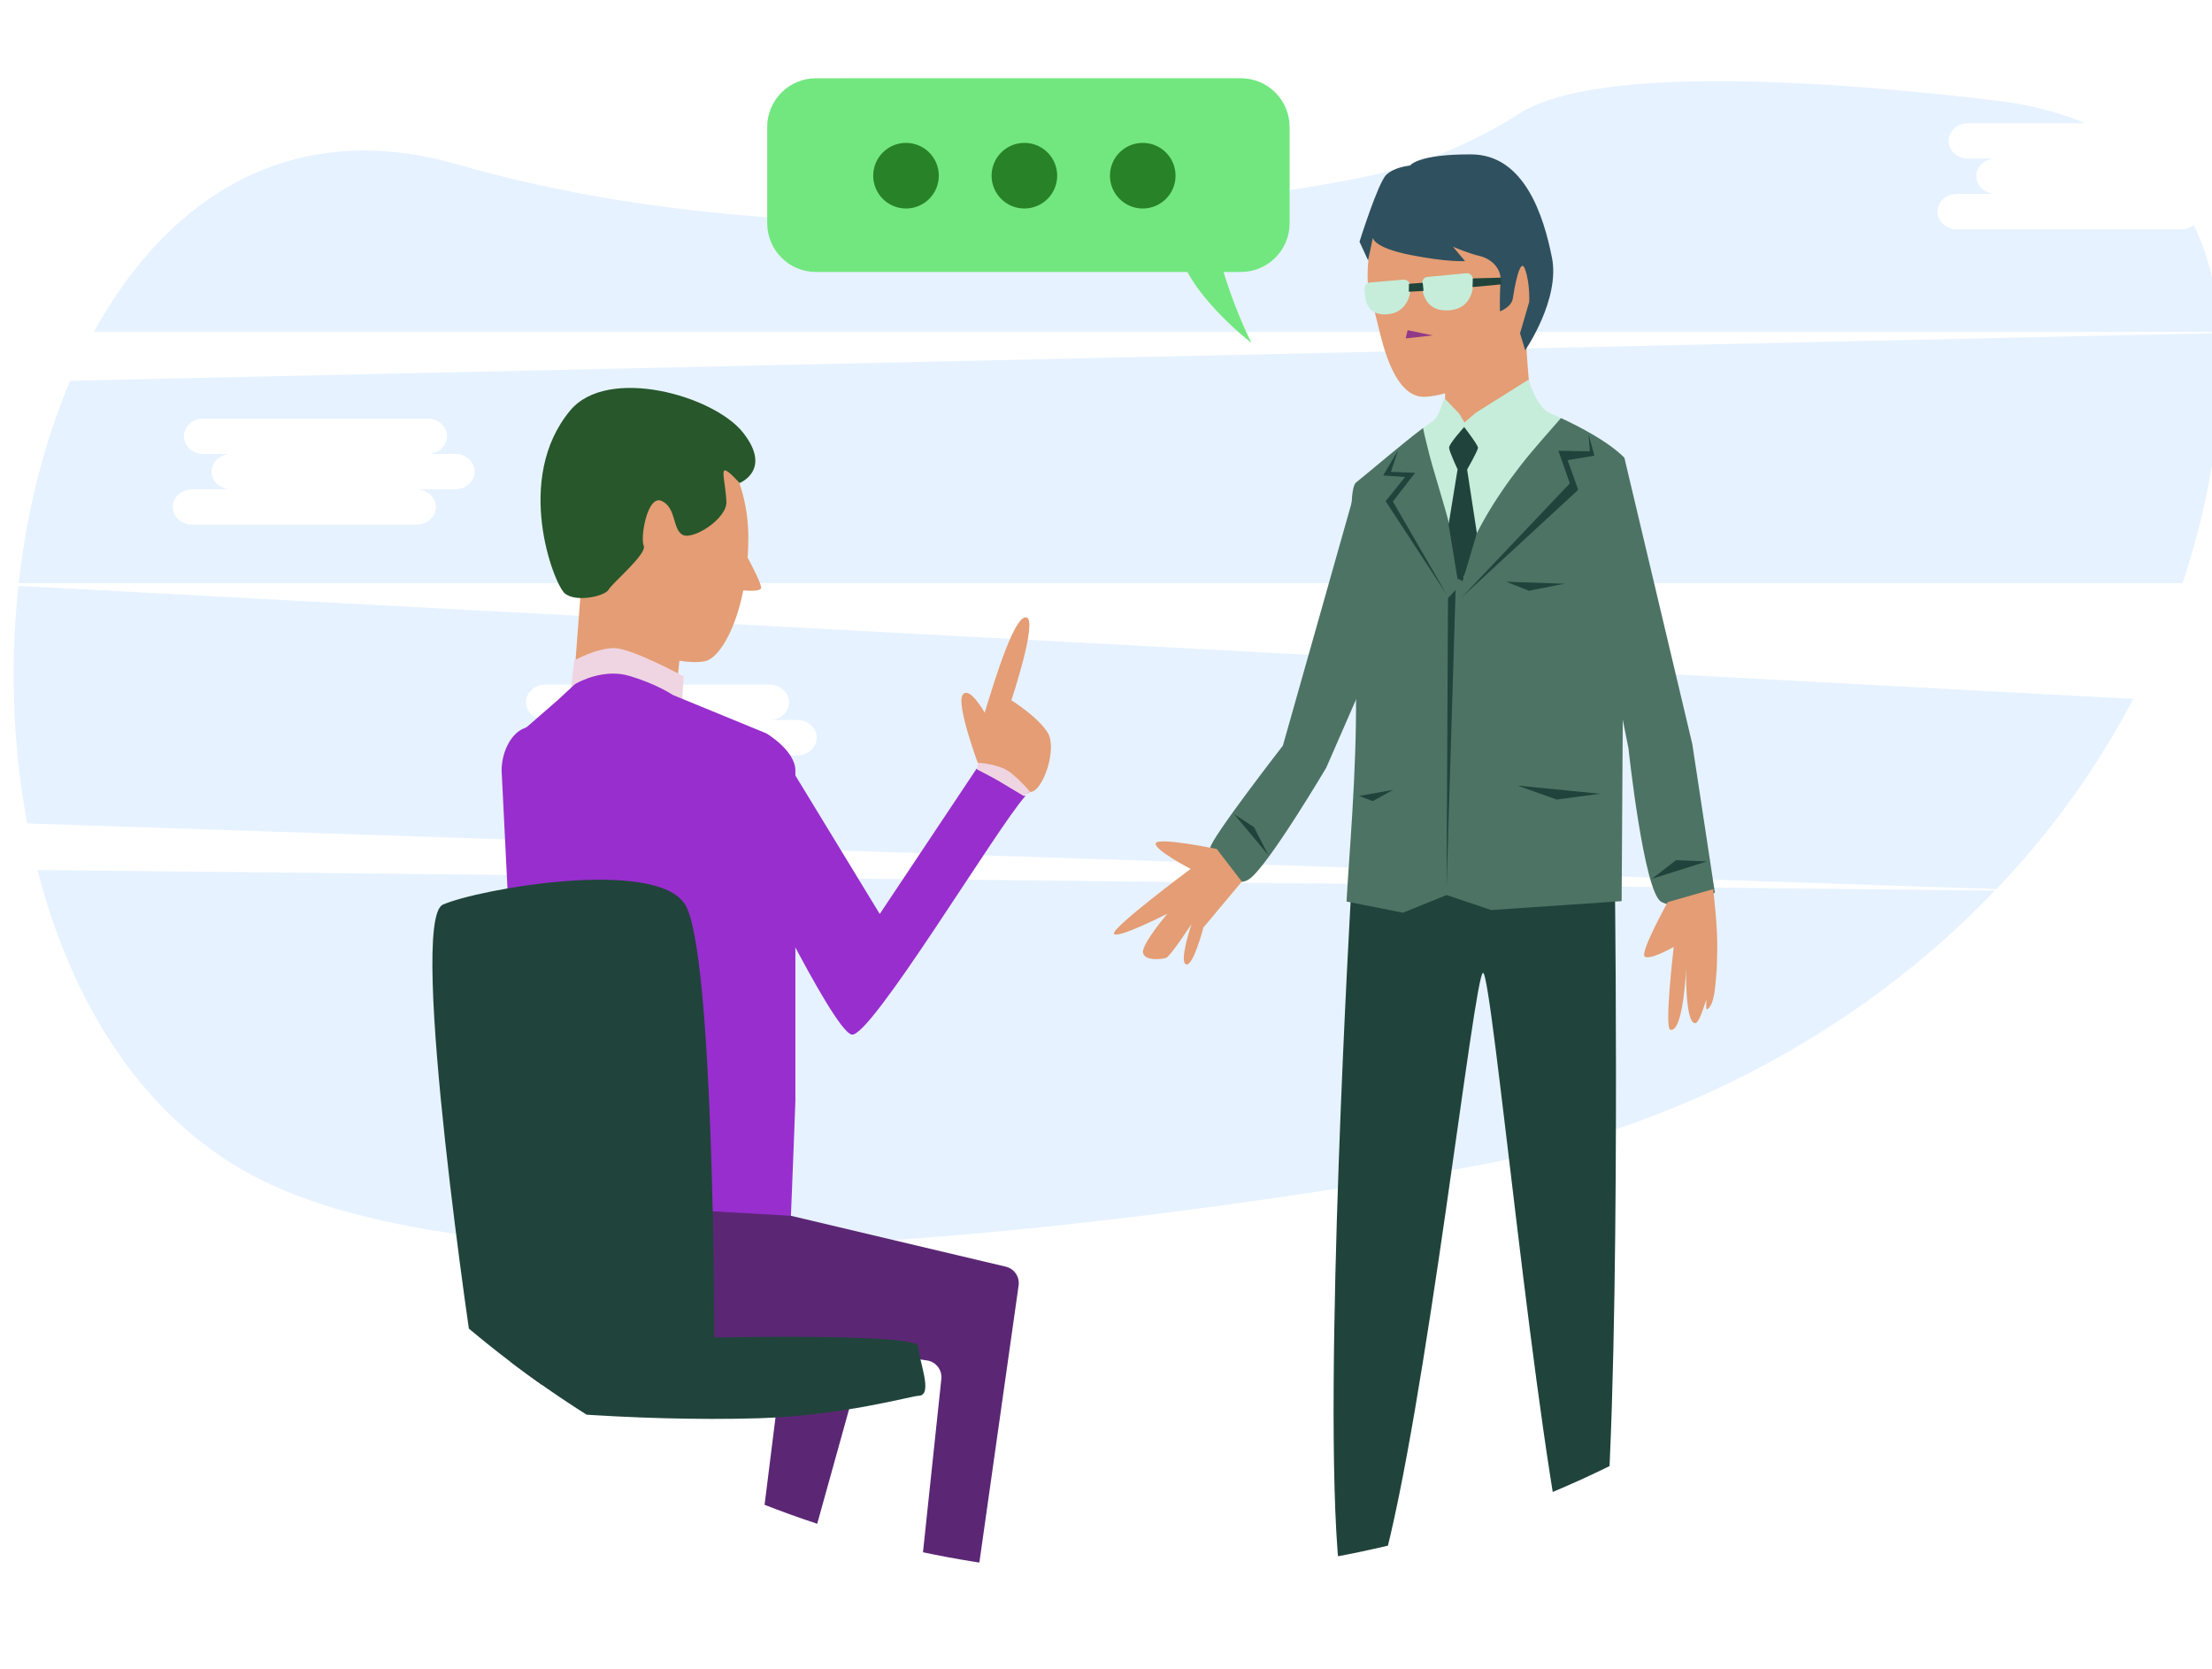
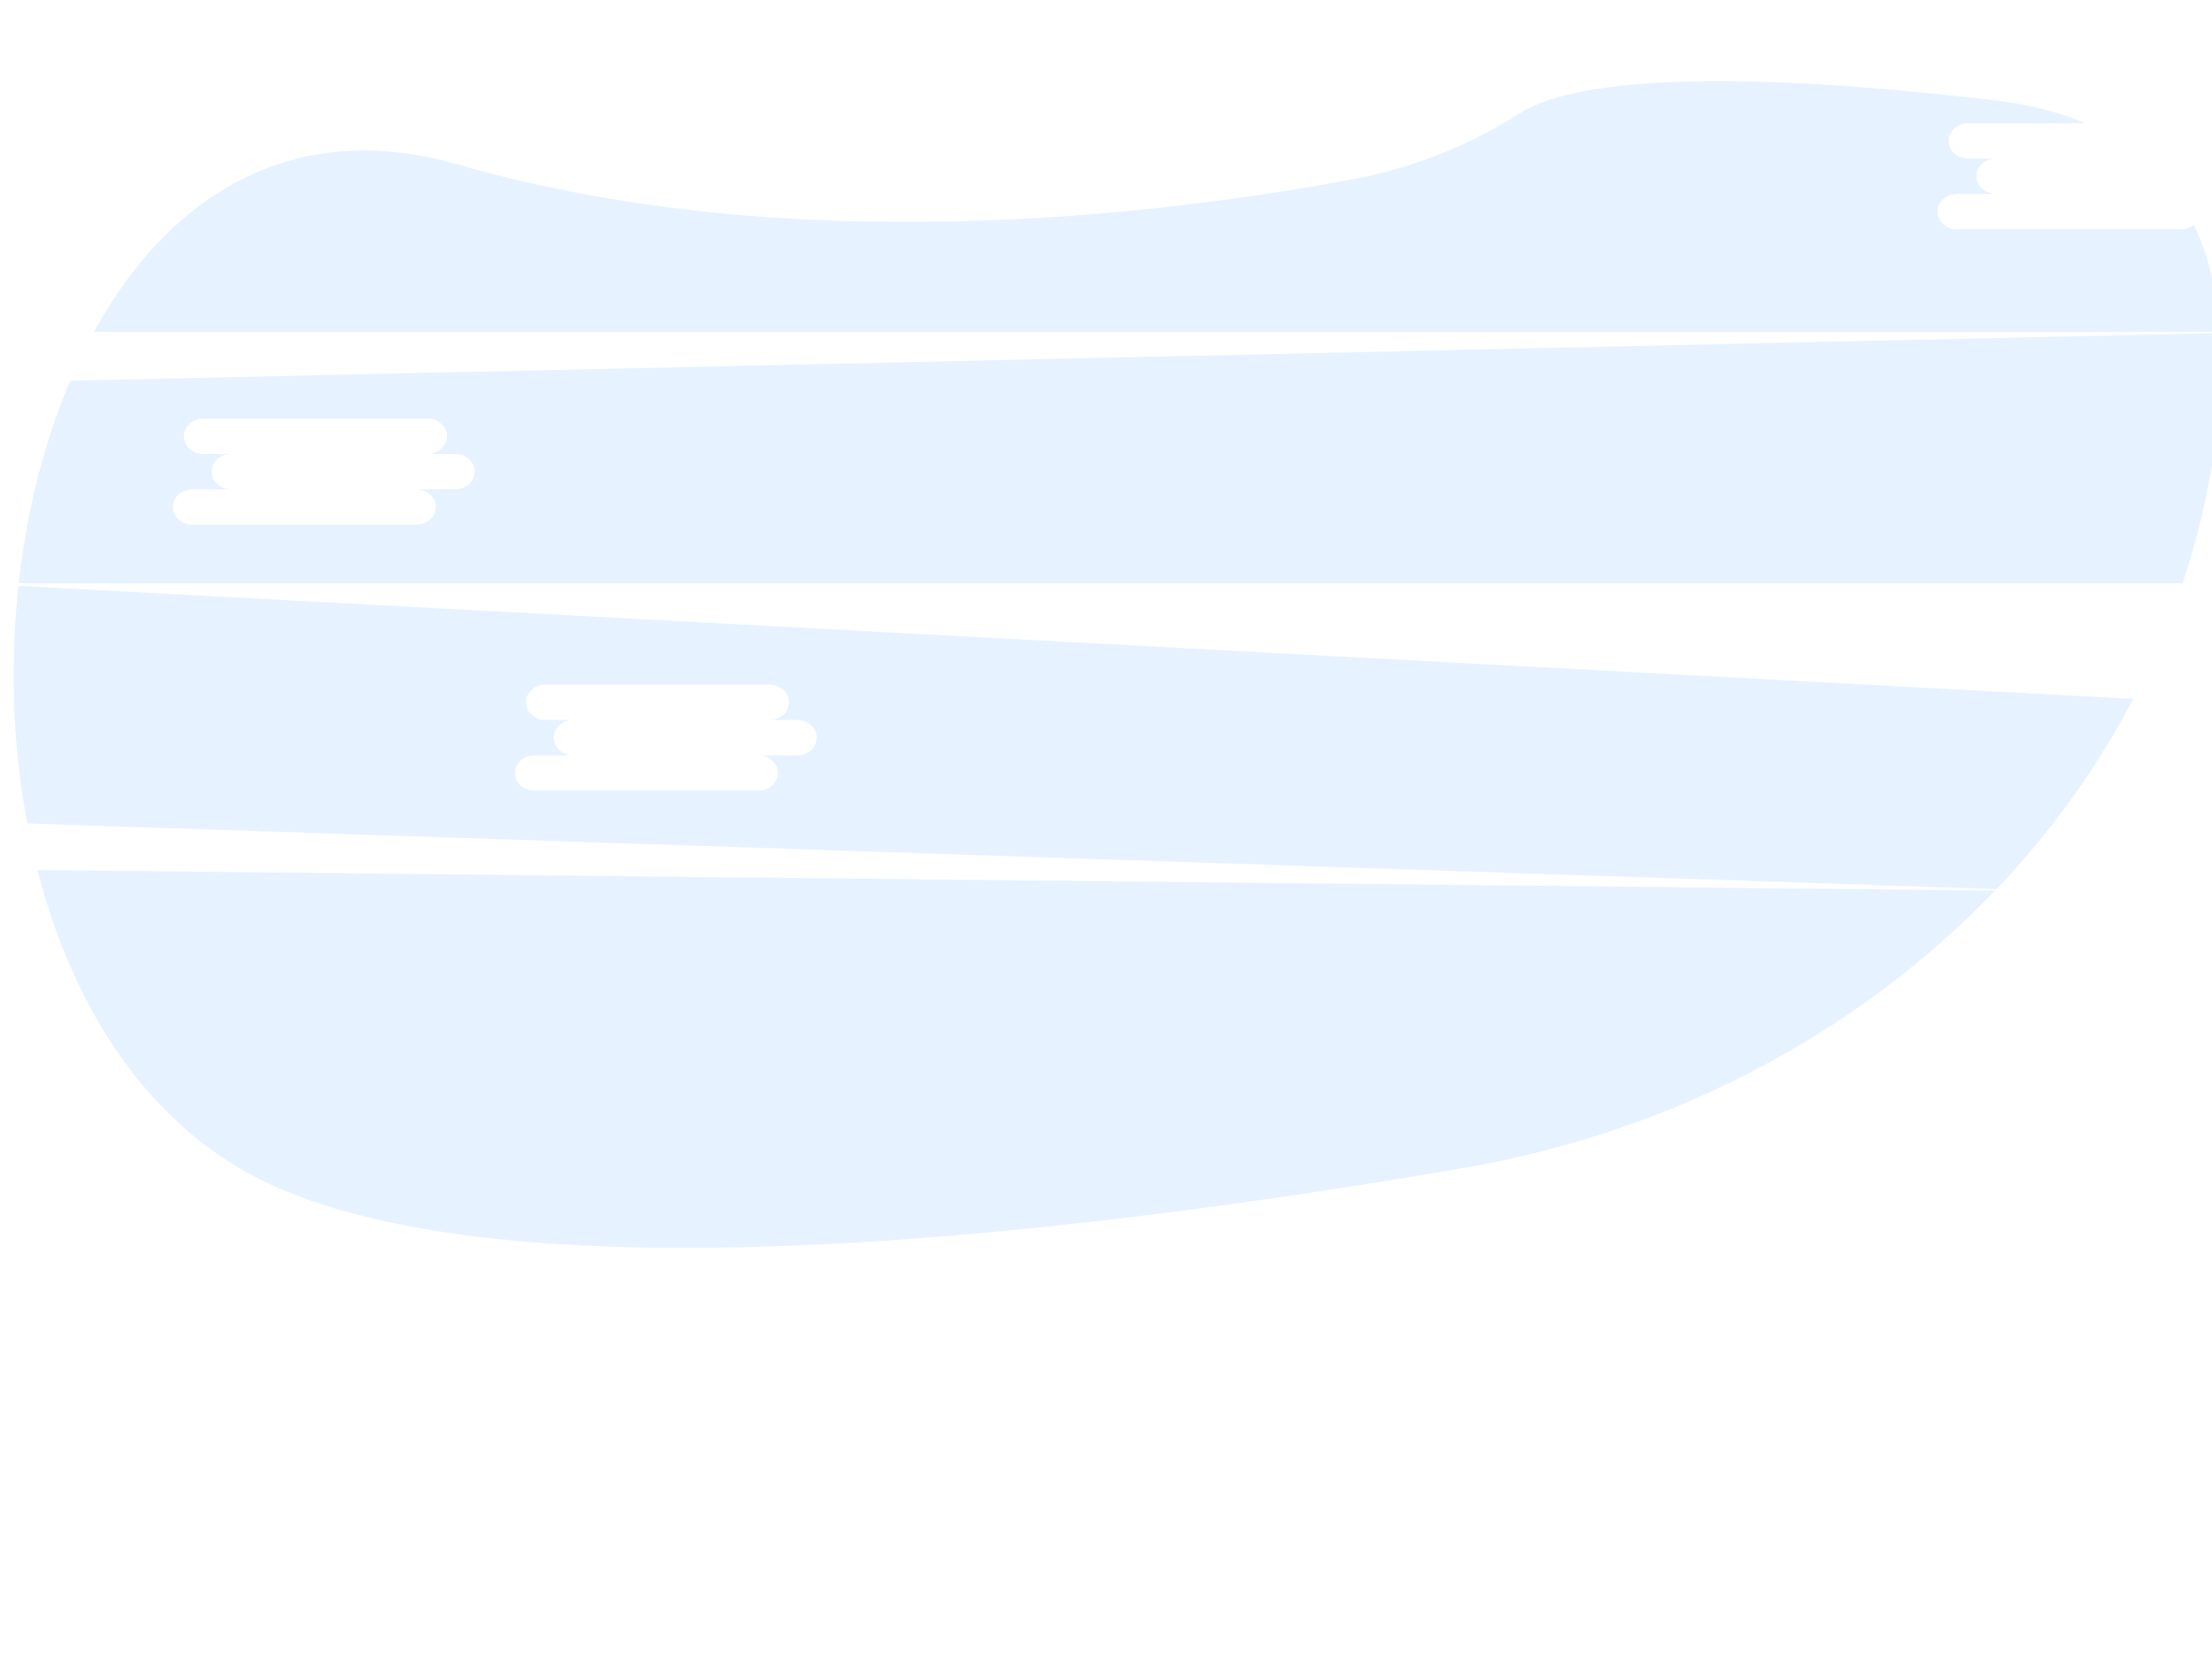
<svg xmlns="http://www.w3.org/2000/svg" xmlns:ns1="http://www.inkscape.org/namespaces/inkscape" xmlns:ns2="http://sodipodi.sourceforge.net/DTD/sodipodi-0.dtd" width="1140" height="860" viewBox="0 0 301.625 227.542" version="1.1" id="svg13167" ns1:version="0.92.3 (2405546, 2018-03-11)" ns2:docname="gdpr-obveznici.svg">
  <defs id="defs13161">
    <clipPath id="clipPath7772" clipPathUnits="userSpaceOnUse">
      <path ns1:connector-curvature="0" id="path7770" d="M 5504.49,7149.04 C 4636.31,7218.8 4344.81,8239.99 2317.82,8245.7 1136.15,8249.04 44.488,6192.37 817.824,5685.7 2602.43,4516.48 4664.49,5774.04 5294.49,5414.04 c 630,-360 2520,-495 2930,-405 1648.57,361.88 1068.54,2477.28 -650,2420 -863.23,-28.77 -950,-370 -2070,-280 z" />
    </clipPath>
    <clipPath id="clipPath4798" clipPathUnits="userSpaceOnUse">
-       <path ns1:connector-curvature="0" id="path4796" d="m 470.078,3413.46 c 50.551,-27.27 103.969,-49.18 159.254,-64.91 212.34,-60.42 449.198,-28.78 638.238,85.25 61.43,37.05 122.04,89.04 133.66,159.82 9.55,58.15 -16.03,119.35 0.9,175.78 19.88,66.27 89.57,101.91 136.66,152.6 78.76,84.76 91.44,219.1 43.97,324.62 -47.48,105.52 -147.44,182.04 -257.68,217.19 -32.06,10.23 -64.25,9.33 -96.27,16.2 -30.37,6.52 -60.4,23 -90.4,32.13 -64.12,19.49 -130.44,31.64 -197.269,36.44 -131.981,9.47 -266.192,-9.74 -389.555,-57.87 -66.793,-26.06 -135.902,-66.3 -159.262,-134.09 -12.293,-35.68 -6.328,-86.44 -32.754,-115.51 -26.211,-28.81 -46.82,-44.81 -54.929,-87.11 -6.207,-32.33 -3.344,-65.85 -9.028,-98.28 -8.488,-48.41 -42.484,-66.88 -72.175,-100.92 -30.282,-34.72 -54.622,-74.56 -69.133,-118.42 -33.985,-102.71 19.851,-163.47 85.785,-239.08 64.82,-74.33 143.168,-136.99 229.988,-183.84 z" />
-     </clipPath>
+       </clipPath>
  </defs>
  <ns2:namedview id="base" pagecolor="#ffffff" bordercolor="#666666" borderopacity="1.0" ns1:pageopacity="0.0" ns1:pageshadow="2" ns1:zoom="0.98994949" ns1:cx="312.90472" ns1:cy="584.48733" ns1:document-units="mm" ns1:current-layer="layer1" showgrid="false" units="px" ns1:window-width="2560" ns1:window-height="1377" ns1:window-x="-8" ns1:window-y="-8" ns1:window-maximized="1" />
  <g ns1:label="Layer 1" ns1:groupmode="layer" id="layer1" transform="translate(0,-69.458)">
    <g id="g14006" transform="translate(0,-37.042)">
      <path id="path17" d="m 5.115,225.12 c 4.763,18.561 14.846,34.605 30.782,42.381 33.131,16.163 107.804,7.826 163.544,-1.741 28.84,-4.95 54.171,-18.6 72.583,-37.835 z" style="opacity:0.1;fill:#007bff;stroke-width:0.265" ns1:connector-curvature="0" />
      <path id="path19" d="M 297.419,137.757 H 266.836 c -1.455,0 -2.646,-1.085 -2.646,-2.41 0,-1.326 1.188,-2.41 2.646,-2.41 h 5.292 c -1.455,0 -2.646,-1.085 -2.646,-2.41 0,-1.326 1.188,-2.408 2.646,-2.408 h -3.776 c -1.455,0 -2.646,-1.085 -2.646,-2.41 0,-1.326 1.188,-2.41 2.646,-2.41 h 15.962 c -3.543,-1.503 -7.673,-2.569 -12.451,-3.127 -43.527,-5.099 -59.068,-1.728 -64.558,1.741 a 64.058,64.058 0 0 1 -22.371,8.94 c -26.855,5.051 -77.078,11.128 -122.6,-1.947 -22.625,-6.496 -39.439,4.498 -49.519,22.836 H 302.729 c -0.378,-5.334 -1.511,-10.261 -3.59,-14.571 a 2.773,2.773 0 0 1 -1.72,0.587 z" style="opacity:0.1;fill:#007bff;stroke-width:0.265" ns1:connector-curvature="0" />
      <path id="path21" d="m 2.519,186.379 a 112.167,112.167 0 0 0 1.188,32.382 l 268.52,8.954 a 114.604,114.604 0 0 0 18.656,-25.929 z M 108.715,209.48 h -5.292 c 1.453,0 2.646,1.085 2.646,2.41 0,1.326 -1.191,2.408 -2.646,2.408 H 72.854 c -1.453,0 -2.646,-1.082 -2.646,-2.408 0,-1.326 1.191,-2.41 2.646,-2.41 h 5.292 c -1.453,0 -2.646,-1.085 -2.646,-2.41 0,-1.326 1.191,-2.41 2.646,-2.41 h -3.781 c -1.453,0 -2.646,-1.082 -2.646,-2.408 0,-1.326 1.191,-2.41 2.646,-2.41 h 30.583 c 1.455,0 2.646,1.085 2.646,2.41 0,1.326 -1.188,2.408 -2.646,2.408 h 3.768 c 1.455,0 2.646,1.085 2.646,2.41 0,1.326 -1.183,2.41 -2.646,2.41 z" style="opacity:0.1;fill:#007bff;stroke-width:0.265" ns1:connector-curvature="0" />
      <path id="path23" d="M 302.742,151.907 9.584,158.408 c -3.572,8.358 -5.935,17.806 -7.025,27.601 H 297.604 a 105.569,105.569 0 0 0 4.26,-17.592 c 0.878,-5.757 1.23,-11.324 0.878,-16.51 z m -240.66,21.302 h -5.292 c 1.453,0 2.646,1.085 2.646,2.41 0,1.326 -1.191,2.41 -2.646,2.41 H 26.21 c -1.453,0 -2.646,-1.085 -2.646,-2.41 0,-1.326 1.191,-2.41 2.646,-2.41 h 5.292 c -1.453,0 -2.646,-1.082 -2.646,-2.408 0,-1.326 1.191,-2.41 2.646,-2.41 h -3.781 c -1.453,0 -2.646,-1.085 -2.646,-2.41 0,-1.326 1.191,-2.41 2.646,-2.41 H 58.304 c 1.455,0 2.646,1.085 2.646,2.41 0,1.326 -1.188,2.41 -2.646,2.41 h 3.778 c 1.453,0 2.646,1.085 2.646,2.41 0,1.326 -1.193,2.408 -2.646,2.408 z" style="opacity:0.1;fill:#007bff;stroke-width:0.265" ns1:connector-curvature="0" />
    </g>
    <g id="g4792" transform="matrix(0.177,0,0,-0.177,5.356,871.526)" style="stroke-width:0.2">
      <g id="g4794" clip-path="url(#clipPath4798)" style="stroke-width:0.2">
        <path d="M 925.68,4321.96 H 598.352 c -20.747,0 -37.563,16.82 -37.563,37.56 v 74.1 c 0,20.75 16.816,37.56 37.563,37.56 H 925.68 c 20.742,0 37.558,-16.81 37.558,-37.56 v -74.1 c 0,-20.74 -16.816,-37.56 -37.558,-37.56" style="fill:#72e77f;fill-opacity:1;fill-rule:nonzero;stroke:none;stroke-width:0.2" id="path4800" ns1:connector-curvature="0" />
-         <path d="m 692.988,4396.13 c 0,-13.96 -11.312,-25.27 -25.265,-25.27 -13.961,0 -25.274,11.31 -25.274,25.27 0,13.96 11.313,25.27 25.274,25.27 13.953,0 25.265,-11.31 25.265,-25.27" style="fill:#288228;fill-opacity:1;fill-rule:nonzero;stroke:none;stroke-width:0.2" id="path4802" ns1:connector-curvature="0" />
        <path d="m 784.18,4396.13 c 0,-13.96 -11.313,-25.27 -25.274,-25.27 -13.953,0 -25.265,11.31 -25.265,25.27 0,13.96 11.312,25.27 25.265,25.27 13.961,0 25.274,-11.31 25.274,-25.27" style="fill:#288228;fill-opacity:1;fill-rule:nonzero;stroke:none;stroke-width:0.2" id="path4804" ns1:connector-curvature="0" />
        <path d="m 875.367,4396.13 c 0,-13.96 -11.312,-25.27 -25.269,-25.27 -13.953,0 -25.274,11.31 -25.274,25.27 0,13.96 11.321,25.27 25.274,25.27 13.957,0 25.269,-11.31 25.269,-25.27" style="fill:#288228;fill-opacity:1;fill-rule:nonzero;stroke:none;stroke-width:0.2" id="path4806" ns1:connector-curvature="0" />
        <path d="m 1021.32,3324.19 c 0,0 -32.242,-36.41 -54.519,-42.19 -22.278,-5.78 -54.684,-15.86 -51.434,-26.32 3.254,-10.45 55.313,-4.58 69.762,7.94 14.449,12.52 18.421,3.44 35.871,10.01 17.44,6.58 11.08,34.41 8.15,43.82 -2.92,9.41 -7.83,6.74 -7.83,6.74" style="fill:#20443b;fill-opacity:1;fill-rule:nonzero;stroke:none;stroke-width:0.2" id="path4808" ns1:connector-curvature="0" />
        <path d="m 1191.33,3316.13 c 0,0 -20.18,-37.72 -36.55,-48.89 -19.01,-12.97 -33.26,-20.56 -30.01,-31.02 3.25,-10.45 46.81,-5.62 61.27,6.91 14.45,12.52 -0.45,11.99 16.99,18.57 17.45,6.57 -0.94,38.29 -3.87,47.69 -2.92,9.41 -7.83,6.74 -7.83,6.74" style="fill:#20443b;fill-opacity:1;fill-rule:nonzero;stroke:none;stroke-width:0.2" id="path4810" ns1:connector-curvature="0" />
        <path d="m 1010.7,3845.34 c 0,0 -22.618,-388.18 -9.47,-520.7 2.6,-26.23 9.92,-23.37 15.91,-23.73 6.38,-0.39 10.08,-3.56 17.29,22.32 33.69,120.98 71.06,458.69 77.83,458.89 6.98,0.21 40.28,-362.47 67.24,-470.38 4.74,-18.97 8.45,-18.24 12.62,-18.12 4.08,0.12 8.25,0.43 10.97,21.05 15.88,120.31 10.81,529.64 10.81,529.64 l -203.2,1.03" style="fill:#20443b;fill-opacity:1;fill-rule:nonzero;stroke:none;stroke-width:0.2" id="path4812" ns1:connector-curvature="0" />
        <path d="m 723.422,3941.36 c 10.922,-3.57 20.5,-10.2 30.094,-16.5 2.574,-1.68 5.191,-3.28 7.824,-4.84 0.98,0.92 1.738,1.43 2.215,1.44 9.562,0.13 20.984,33.37 13.316,45.67 -7.664,12.29 -27.996,24.93 -27.996,24.93 0,0 20.457,61.27 11.703,63.79 -8.754,2.53 -23.363,-44.07 -32.242,-73.38 0,0 -11.859,21.28 -16.988,13.71 -5.125,-7.56 12.39,-54.35 12.39,-54.35 l -0.316,-0.47" style="fill:#e49d74;fill-opacity:1;fill-rule:nonzero;stroke:none;stroke-width:0.2" id="path4814" ns1:connector-curvature="0" />
        <path d="m 752.066,3923.07 c -9.492,6.27 -19.043,12.94 -29.949,16.33 l -74.625,-111.94 -69.949,114.78 -37.258,-56.73 c 0,0 70.211,-147.01 85.512,-150.93 14.141,-3.63 111.652,158.96 133.887,183.72 -2.563,1.54 -5.114,3.11 -7.618,4.77" style="fill:#982ece;fill-opacity:1;fill-rule:nonzero;stroke:none;stroke-width:0.2" id="path4816" ns1:connector-curvature="0" />
        <path d="m 1159.78,4319.6 c -1.48,49.23 -33.21,88.23 -70.88,87.1 -36.86,-1.1 -65.74,-40.22 -65.58,-88.03 0,-1.05 0.02,-2.1 0.05,-3.15 0.17,-5.69 3.29,-10.17 3.91,-15.6 0.83,-7.22 3.48,-16.22 5.02,-22.76 7.37,-31.16 18.19,-52.29 35.67,-51.32 4.79,0.26 9.88,1.18 15.1,2.69 l -1.02,-42.99 67.68,29.57 c 0,0 -4.53,44.69 -4.35,59.37 9.18,13.52 14.88,28.95 14.4,45.12" style="fill:#e49d74;fill-opacity:1;fill-rule:nonzero;stroke:none;stroke-width:0.2" id="path4818" ns1:connector-curvature="0" />
        <path d="m 1191.63,3856.49 29.52,322.37 c -14.85,15.12 -45.94,29.55 -57.29,34.28 -10.16,4.23 -16.64,25.85 -16.64,25.85 l -40.56,-25.47 -8.75,-7.52 -4,6.84 -11.13,11.64 c -1.67,-0.05 -3.41,-13.8 -9.84,-17.86 -11.95,-7.52 -46.36,-37.12 -58.51,-46.82 -7.96,-6.35 21.54,-70.47 22.29,-151.82 0.56,-61.07 19.37,-59.41 17.72,-91.65 l 5.84,-60.32 27.01,21.55 38.9,9.23 65.44,-30.3" style="fill:#c6edda;fill-opacity:1;fill-rule:nonzero;stroke:none;stroke-width:0.2" id="path4820" ns1:connector-curvature="0" />
        <path d="m 545.715,4101.94 c 0.34,4.96 0.531,10.08 0.531,15.36 0,54.78 -32.801,99.19 -73.266,99.19 -40.464,0 -73.265,-44.41 -73.265,-99.19 0,-16.57 6.683,-32.41 17.078,-46.27 l -8.063,-105.9 77.399,-8.64 7.027,66.06 c 6.903,-1.2 13.442,-1.43 19.274,-0.49 10.258,1.64 23.492,22.34 29.933,54.61 5.075,-0.4 12.832,-0.64 13.649,1.56 0.871,2.34 -6.176,16.03 -10.297,23.71" style="fill:#e49d74;fill-opacity:1;fill-rule:nonzero;stroke:none;stroke-width:0.2" id="path4822" ns1:connector-curvature="0" />
        <path d="m 1027.37,4348.38 c 0,0 0.03,-7.59 28.95,-13.31 28.91,-5.72 42.06,-4.73 42.06,-4.73 l -9.32,11.1 c 0,0 11.53,-5.05 20.58,-7.17 9.04,-2.13 17.05,-9.67 16.16,-19.88 -0.89,-10.2 -0.52,-22.77 -0.52,-22.77 0,0 8.89,3.26 9.89,9.88 1,6.62 5.57,33.7 9.5,22.44 3.94,-11.26 3.15,-25.06 3.15,-25.06 l -7.06,-24.16 3.98,-13.05 c 0,0 26.98,39.13 20.62,71.27 -6.35,32.15 -21.23,79.31 -61.96,79.59 -41.73,0.28 -47.35,-8.61 -47.35,-8.61 0,0 -11.95,-0.95 -18.35,-7.13 -6.4,-6.18 -20.61,-51.52 -20.61,-51.52 l 6.62,-14.37 3.66,17.48" style="fill:#2f505f;fill-opacity:1;fill-rule:nonzero;stroke:none;stroke-width:0.2" id="path4824" ns1:connector-curvature="0" />
        <path d="m 539.484,4159.38 c 0,0 25.364,9.96 2.817,38.7 -22.543,28.75 -104.41,51.73 -133.192,17.29 -43.961,-52.6 -12.781,-133.57 -4.324,-140.9 8.453,-7.33 30.996,-2.26 33.817,2.82 2.816,5.07 29.867,27.61 27.05,33.81 -2.816,6.2 2.817,40.02 14.09,34.38 11.27,-5.63 7.891,-21.42 15.781,-25.92 7.891,-4.51 34.375,12.39 33.817,25.36 -0.563,12.96 -3.949,24.23 -1.129,24.23 2.816,0 11.273,-9.77 11.273,-9.77" style="fill:#27572b;fill-opacity:1;fill-rule:nonzero;stroke:none;stroke-width:0.2" id="path4826" ns1:connector-curvature="0" />
-         <path d="m 1025.05,4313.84 c -2.36,-0.2 -4.15,-2.21 -4.04,-4.57 0.29,-6.44 0.11,-20.93 17.07,-19.96 15.5,0.9 19.08,15.71 18.17,22.29 -0.38,2.71 -2.77,4.67 -5.5,4.44 l -25.7,-2.2" style="fill:#c6edda;fill-opacity:1;fill-rule:nonzero;stroke:none;stroke-width:0.2" id="path4828" ns1:connector-curvature="0" />
+         <path d="m 1025.05,4313.84 c -2.36,-0.2 -4.15,-2.21 -4.04,-4.57 0.29,-6.44 0.11,-20.93 17.07,-19.96 15.5,0.9 19.08,15.71 18.17,22.29 -0.38,2.71 -2.77,4.67 -5.5,4.44 " style="fill:#c6edda;fill-opacity:1;fill-rule:nonzero;stroke:none;stroke-width:0.2" id="path4828" ns1:connector-curvature="0" />
        <path d="m 1068.8,4318.08 c -2.56,-0.32 -4.09,-4.14 -3.79,-6.7 0.88,-7.44 4.04,-20.39 21.52,-18.92 16.75,1.41 18.99,16.95 17.87,24.54 -0.37,2.53 -2.68,4.31 -5.23,3.99 l -30.37,-2.91" style="fill:#c6edda;fill-opacity:1;fill-rule:nonzero;stroke:none;stroke-width:0.2" id="path4830" ns1:connector-curvature="0" />
        <path d="m 1104.4,4317 -0.24,-6.65 22.3,2.07 -0.55,5.17 -21.51,-0.59" style="fill:#20443b;fill-opacity:1;fill-rule:nonzero;stroke:none;stroke-width:0.2" id="path4832" ns1:connector-curvature="0" />
        <path d="m 1055.19,4312.88 10.6,0.76 0.64,-6.27 -11.36,-0.64 0.12,6.15" style="fill:#20443b;fill-opacity:1;fill-rule:nonzero;stroke:none;stroke-width:0.2" id="path4834" ns1:connector-curvature="0" />
        <path d="m 408.035,3987.46 4.125,35.36 c 0,0 17.094,9.43 30.649,9.43 13.554,0 53.632,-21.81 53.632,-21.81 l -1.179,-18.86 c 0,0 -37.129,21.81 -59.528,20.04 -22.39,-1.77 -24.16,-13.55 -24.16,-13.55 l -3.539,-10.61" style="fill:#efd5e1;fill-opacity:1;fill-rule:nonzero;stroke:none;stroke-width:0.2" id="path4836" ns1:connector-curvature="0" />
        <path d="m 1052.65,4270.79 1.49,6.33 19.4,-4.03 z" style="fill:#913989;fill-opacity:1;fill-rule:nonzero;stroke:none;stroke-width:0.2" id="path4838" ns1:connector-curvature="0" />
        <path d="m 722.477,3938.8 0.636,5.12 c 0,0 16.43,-0.72 25.078,-7.55 8.649,-6.83 14.911,-14.64 14.911,-14.64 l -4.555,-3.48 c 0,0 -15.563,9.37 -19.668,11.79 -4.102,2.41 -16.402,8.76 -16.402,8.76" style="fill:#efd5e1;fill-opacity:1;fill-rule:nonzero;stroke:none;stroke-width:0.2" id="path4840" ns1:connector-curvature="0" />
        <path d="m 559.988,3966.63 -71.261,29.25 c -0.336,0.14 -0.649,0.3 -0.954,0.49 -2.324,1.5 -14.296,8.85 -33.175,14.47 -18.922,5.63 -37.528,-3.88 -41.2,-5.92 -0.425,-0.24 -0.804,-0.51 -1.16,-0.85 l -12.847,-11.9 -23.418,-20.39 c -0.621,-0.55 -1.356,-0.91 -2.133,-1.19 -9.777,-3.43 -17.664,-17.62 -17.664,-32.64 l 10.652,-214.14 c 0,-1.35 -11.215,-97.65 -11.273,-116.02 -0.012,-3.25 2.519,-5.93 5.765,-6.12 l 211.25,-12.54 c 3.418,-0.2 6.336,2.43 6.485,5.85 0.886,20.87 3.433,86.99 3.433,88.36 v 254.61 c 0,15.17 -21.871,28.42 -22.5,28.68" style="fill:#982ece;fill-opacity:1;fill-rule:nonzero;stroke:none;stroke-width:0.2" id="path4842" ns1:connector-curvature="0" />
        <path d="m 1029.45,4122.29 19.4,-17.99 23.71,18.38 -22.73,-10.86 -20.38,10.47" style="fill:#c0558d;fill-opacity:1;fill-rule:nonzero;stroke:none;stroke-width:0.2" id="path4844" ns1:connector-curvature="0" />
        <path d="m 1125.24,4124.06 19.4,-17.98 23.7,18.37 -22.73,-10.86 -20.37,10.47" style="fill:#c0558d;fill-opacity:1;fill-rule:nonzero;stroke:none;stroke-width:0.2" id="path4846" ns1:connector-curvature="0" />
        <path d="m 1014.03,4154.85 -55.967,-197.72 c 0,0 -56.161,-72.33 -55.961,-78.9 0.195,-6.56 15.804,-34.02 30.285,-23.73 14.476,10.29 59.043,85.56 59.043,85.56 l 40.49,92.66 -17.89,122.13" style="fill:#4d7365;fill-opacity:1;fill-rule:nonzero;stroke:none;stroke-width:0.2" id="path4848" ns1:connector-curvature="0" />
        <path d="m 1221.15,4178.86 52.31,-220.5 17.4,-114.49 c 0,0 -28.04,-14.8 -41.41,-6.99 -13.38,7.81 -25.18,118.36 -25.18,118.36 l -34.76,173.11 31.64,50.51" style="fill:#4d7365;fill-opacity:1;fill-rule:nonzero;stroke:none;stroke-width:0.2" id="path4850" ns1:connector-curvature="0" />
        <path d="m 907.047,3877.56 c 0,0 -45.457,9.32 -46.953,4.35 -1.492,-4.98 26.879,-19.74 26.879,-19.74 0,0 -61.336,-45.65 -59.016,-49.96 2.316,-4.31 41.156,15.48 41.156,15.48 0,0 -20.105,-23.61 -18.812,-30.14 1.289,-6.53 14.664,-5.04 17.91,-3.84 3.25,1.19 19.484,26.04 19.484,26.04 0,0 -9.808,-29.04 -4.269,-31.07 5.535,-2.02 13.387,28.33 13.387,28.33 l 29.609,35.39 -19.375,25.16" style="fill:#e49d74;fill-opacity:1;fill-rule:nonzero;stroke:none;stroke-width:0.2" id="path4852" ns1:connector-curvature="0" />
-         <path d="m 1289.5,3846.57 -34.98,-9.99 c 0,0 -21.45,-38.64 -17.74,-41.89 3.71,-3.24 22.39,7.38 22.39,7.38 0,0 -7.41,-62.66 -2.61,-63.79 10.1,-2.36 12.15,47.31 12.15,47.31 0,0 -0.95,-41.05 6.69,-42.27 2.43,-0.39 5.16,6.59 8.87,18.19 -0.18,-6.68 -0.3,-8.01 0.85,-7.35 5.25,3.03 6.08,17.07 7.2,30.91 0.26,6.34 0.26,11.5 0.35,15.77 0.37,17.89 -3.17,45.73 -3.17,45.73" style="fill:#e49d74;fill-opacity:1;fill-rule:nonzero;stroke:none;stroke-width:0.2" id="path4854" ns1:connector-curvature="0" />
        <path d="m 355.555,3607.79 0.398,-6.46 7.762,-125.06 c 0.445,-7.2 6.656,-12.66 13.855,-12.18 l 178.539,11.9 c 8.164,0.54 14.797,-6.49 13.786,-14.6 L 544.5,3258.25 c -1.195,-9.57 8.074,-17.07 17.191,-13.9 l 0.262,0.09 c 4.035,1.4 7.121,4.69 8.27,8.8 l 63.027,226.49 c 1.77,6.35 8.008,10.37 14.52,9.37 l 36.203,-5.56 c 6.871,-1.06 11.691,-7.33 10.965,-14.24 L 668.18,3216.69 c -0.926,-8.79 6.988,-15.94 15.636,-14.11 l 14.454,3.05 c 5.351,1.13 9.425,5.49 10.195,10.91 l 46.004,324.77 c 0.949,6.65 -3.34,12.93 -9.887,14.48 l -165.527,39.19 -223.5,12.81" style="fill:#5b2775;fill-opacity:1;fill-rule:nonzero;stroke:none;stroke-width:0.2" id="path4856" ns1:connector-curvature="0" />
        <path d="m 335.152,3478.77 c 0,0 -51.832,343.81 -24.187,355.9 27.644,12.1 164.129,36.29 186.59,0 22.461,-36.28 22.461,-333.44 22.461,-333.44 0,0 157.222,3.45 157.222,-6.91 0,-10.37 12.094,-38.01 0,-38.01 -4.851,0 -58.363,-15.28 -122.668,-17.28 -95.855,-2.97 -214.246,7.62 -219.418,13.82 -8.636,10.37 0,25.92 0,25.92" style="fill:#20443b;fill-opacity:1;fill-rule:nonzero;stroke:none;stroke-width:0.2" id="path4858" ns1:connector-curvature="0" />
-         <path d="m 1172.28,4209.43 c -10.41,-12.08 -21.22,-23.85 -31.01,-36.44 -10.01,-12.87 -19.51,-26.56 -27.58,-40.74 -7.65,-13.43 -15.11,-28.34 -15.83,-44.07 -0.14,-3.16 -4.76,-3.37 -4.94,-0.16 -1.35,23.47 -8.2,45.89 -14.85,68.29 -3.22,10.84 -6.53,21.69 -9.1,32.72 -0.95,4.03 -2.11,8.38 -2.89,12.76 -15.03,-11.24 -41.34,-33.76 -51.65,-41.99 -7.96,-6.35 -0.8,-81.85 -0.05,-163.2 0.56,-61.08 -5.62,-127.34 -7.27,-159.58 l 43.52,-8.56 33.55,13.61 34.3,-11.57 100.55,6.84 2.12,341.53 c -12.01,12.22 -34.65,24 -48.87,30.56" style="fill:#4d7365;fill-opacity:1;fill-rule:nonzero;stroke:none;stroke-width:0.2" id="path4860" ns1:connector-curvature="0" />
        <path d="m 1097.73,4202.54 c 0,0 -11.72,-12.89 -11.63,-15.91 0.09,-3.02 6.55,-16.65 6.55,-16.65 l -6.94,-42.56 6.87,-41.71 3.95,-1.83 10.99,36.85 -7.52,49.04 c 0,0 8.42,14.72 8.36,16.88 -0.07,2.16 -10.63,15.89 -10.63,15.89" style="fill:#20443b;fill-opacity:1;fill-rule:nonzero;stroke:none;stroke-width:0.2" id="path4862" ns1:connector-curvature="0" />
        <path d="m 930.684,4405.82 c 0,0 -32.11,-31.17 -22.239,-69.8 9.871,-38.63 25.418,-68.72 25.418,-68.72 0,0 -53.261,40.88 -57.164,77.35 -3.996,37.38 10.637,71.28 10.637,71.28 l 43.348,-10.11" style="fill:#72e77f;fill-opacity:1;fill-rule:nonzero;stroke:none;stroke-width:0.2" id="path4864" ns1:connector-curvature="0" />
        <path d="m 1091.12,4077.02 -6.97,-229.23 1.1,223.01 z" style="fill:#20443b;fill-opacity:1;fill-rule:nonzero;stroke:none;stroke-width:0.2" id="path4866" ns1:connector-curvature="0" />
        <path d="m 1138.83,3926.35 63.72,-6.3 -33.58,-4.47 z" style="fill:#20443b;fill-opacity:1;fill-rule:nonzero;stroke:none;stroke-width:0.2" id="path4868" ns1:connector-curvature="0" />
        <path d="m 1016.78,3918.37 26.22,4.68 -15.72,-8.68 z" style="fill:#20443b;fill-opacity:1;fill-rule:nonzero;stroke:none;stroke-width:0.2" id="path4870" ns1:connector-curvature="0" />
        <path d="m 1095.89,4071.41 83.22,87.76 -8.82,25.08 24.21,-0.42 -0.97,13.22 4.53,-16.57 -20.64,-3.5 8.18,-22.8 -89.71,-82.77" style="fill:#20443b;fill-opacity:1;fill-rule:nonzero;stroke:none;stroke-width:0.2" id="path4872" ns1:connector-curvature="0" />
        <path d="m 1046.84,4184.59 -11.52,-19.35 16.89,-1.23 -15,-18.59 47.1,-72.05 -41.48,71.78 17.06,22.12 -18.6,0.74 5.55,16.58" style="fill:#20443b;fill-opacity:1;fill-rule:nonzero;stroke:none;stroke-width:0.2" id="path4874" ns1:connector-curvature="0" />
        <path d="m 920.555,3904.25 26.297,-31.47 -11.02,21.56 z" style="fill:#20443b;fill-opacity:1;fill-rule:nonzero;stroke:none;stroke-width:0.2" id="path4876" ns1:connector-curvature="0" />
        <path d="m 1242.39,3854.55 42.24,13.36 -23.66,1.02 z" style="fill:#20443b;fill-opacity:1;fill-rule:nonzero;stroke:none;stroke-width:0.2" id="path4878" ns1:connector-curvature="0" />
        <path d="m 1130.1,4083.38 44.99,-1.54 -27.5,-5.43 z" style="fill:#20443b;fill-opacity:1;fill-rule:nonzero;stroke:none;stroke-width:0.2" id="path4880" ns1:connector-curvature="0" />
      </g>
    </g>
  </g>
</svg>